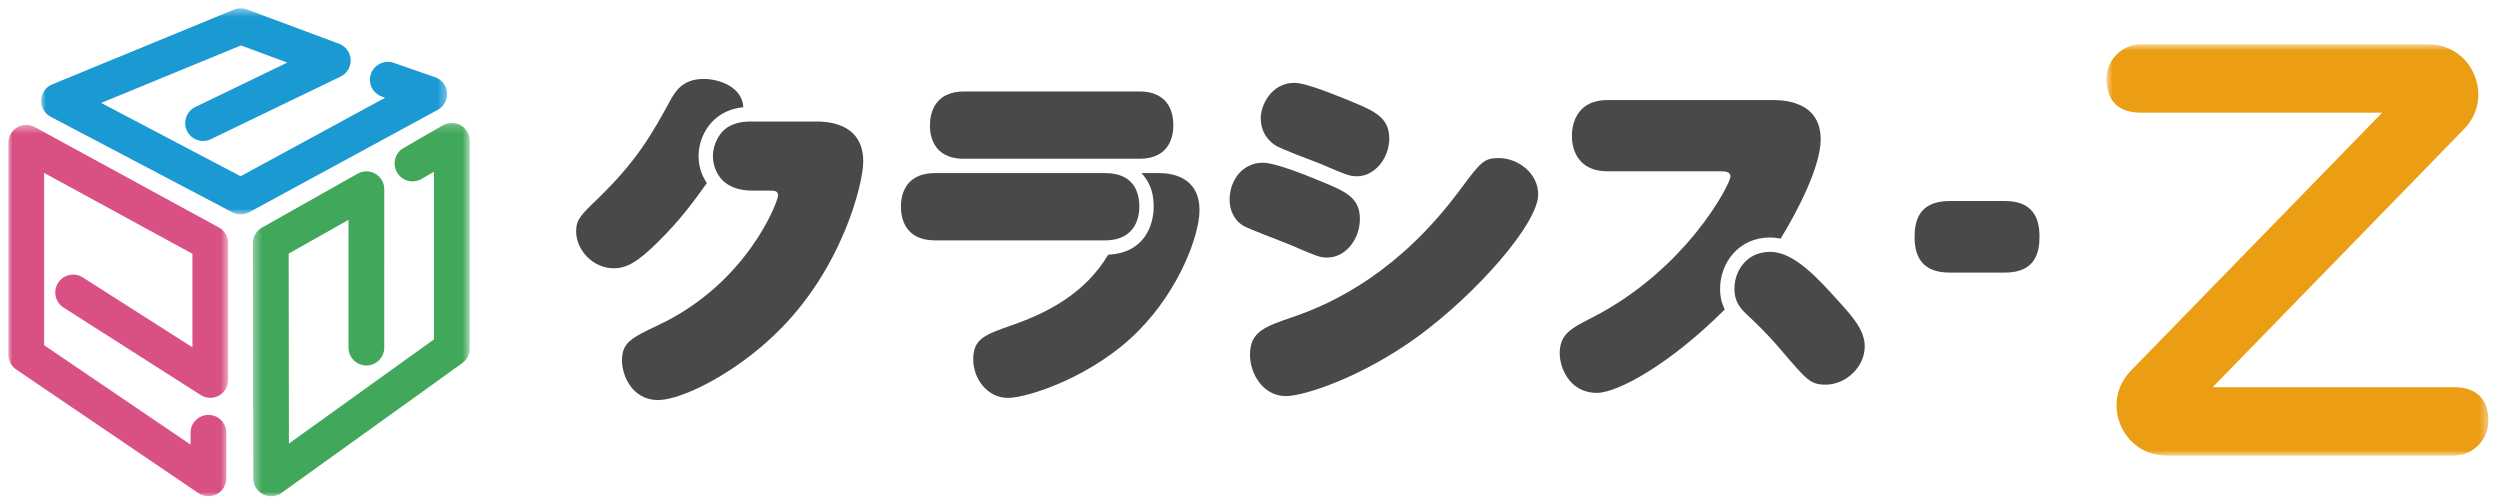
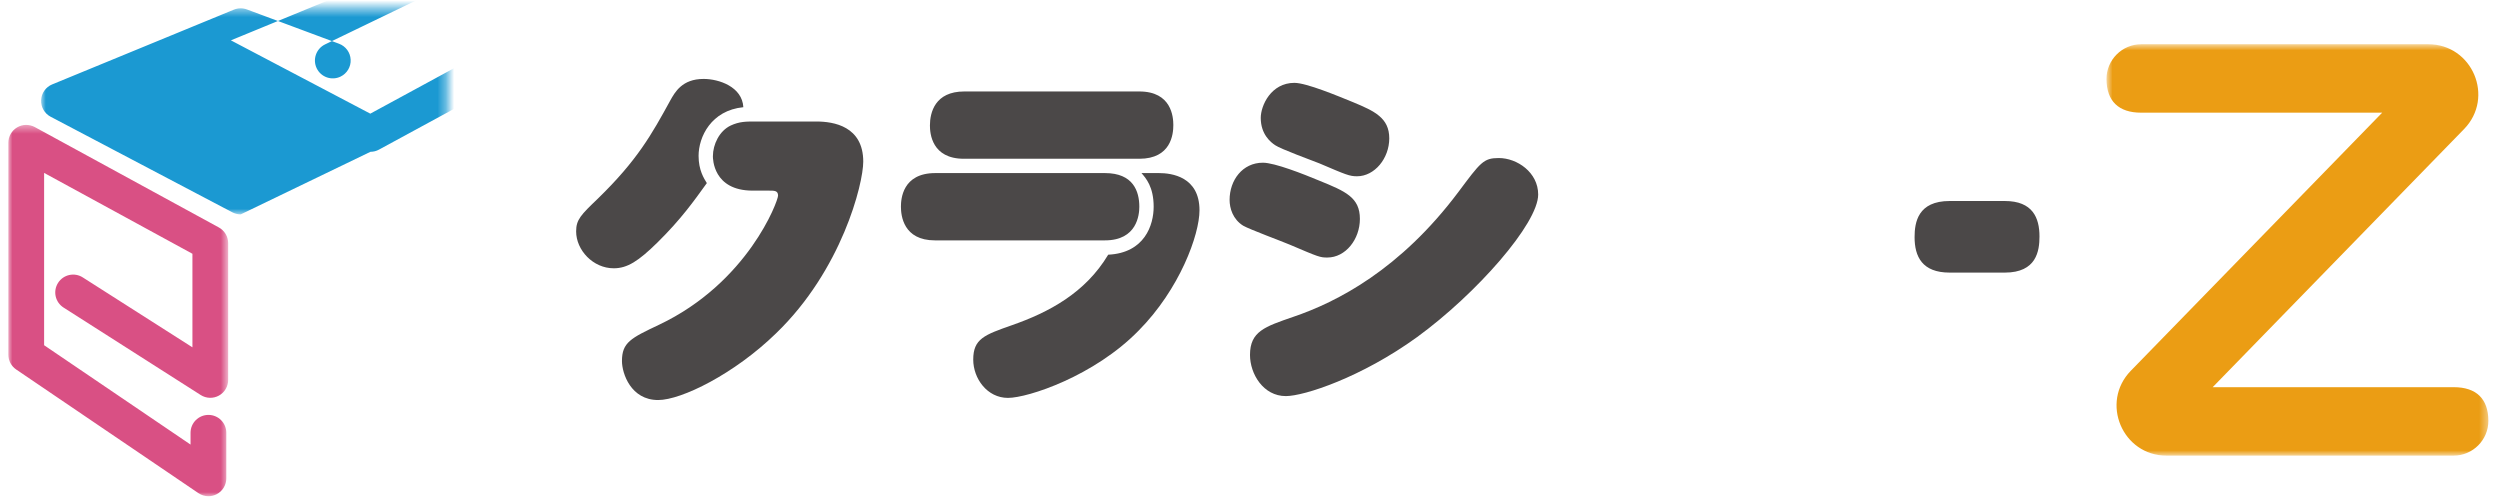
<svg xmlns="http://www.w3.org/2000/svg" height="60" viewBox="0 0 300 60" width="300">
  <mask id="a" fill="#fff">
    <path d="m0 .441h26.381v44.558h-26.381z" fill="#fff" fill-rule="evenodd" />
  </mask>
  <mask id="b" fill="#fff">
-     <path d="m.347.198h26.02v44.802h-26.02z" fill="#fff" fill-rule="evenodd" />
-   </mask>
+     </mask>
  <mask id="c" fill="#fff">
    <path d="m.931.452h48.728v24.728h-48.728z" fill="#fff" fill-rule="evenodd" />
  </mask>
  <mask id="d" fill="#fff">
    <path d="m.778.757h45.827v49.373h-45.827z" fill="#fff" fill-rule="evenodd" />
  </mask>
  <g fill="none" fill-rule="evenodd" transform="translate(1)">
    <path d="m24.013 44.999c-.422 0-.843-.129-1.206-.373l-21.866-14.836c-.59-.4-.941-1.063-.941-1.777v-25.426c0-.757.401-1.46 1.053-1.847.649-.386 1.457-.398 2.123-.04l22.088 12.047c.69.376 1.117 1.101 1.117 1.885v16.411c0 .781-.426 1.505-1.113 1.881-.685.378-1.525.35-2.185-.071l-16.457-10.494c-1.003-.638-1.296-1.962-.659-2.963.637-1 1.963-1.296 2.964-.656l13.16 8.39v-11.226l-17.798-9.705v20.679l17.572 11.924v-1.415c0-1.188.963-2.147 2.148-2.147s2.144.959 2.144 2.147v5.465c0 .793-.438 1.524-1.139 1.896-.316.167-.66.251-1.005.251" fill="#d95084" mask="url(#a)" transform="translate(0 14.548)" />
    <path d="m2.532 45c-.332 0-.67-.077-.977-.234-.715-.367-1.166-1.102-1.167-1.909l-.041-28.223c0-.776.414-1.488 1.092-1.87l11.472-6.472c.661-.376 1.477-.368 2.139.015.657.383 1.062 1.089 1.062 1.853l-.002 19.006c0 1.182-.962 2.146-2.148 2.146-1.183 0-2.143-.964-2.143-2.146v-15.33l-7.179 4.047.032 22.792 17.401-12.496v-20.118l-1.5.868c-1.027.592-2.341.243-2.931-.787-.593-1.024-.244-2.339.782-2.929l4.723-2.727c.661-.384 1.479-.385 2.145-.003.661.386 1.075 1.094 1.075 1.86v24.938c0 .692-.336 1.341-.896 1.744l-21.687 15.573c-.371.266-.81.402-1.252.402" fill="#41a85b" mask="url(#b)" transform="translate(29 14.548)" />
-     <path d="m24.886 25.18c-.343 0-.687-.086-.998-.245l-21.81-11.473c-.735-.386-1.184-1.165-1.144-1.997.038-.832.557-1.568 1.326-1.884l21.806-8.971c.505-.202 1.061-.211 1.568-.024l11.051 4.115c.803.299 1.355 1.047 1.394 1.908.044.859-.435 1.659-1.21 2.035l-15.568 7.511c-1.065.516-2.346.072-2.864-.995-.514-1.068-.066-2.351 1.001-2.868l11.032-5.326-5.546-2.065-16.784 6.903 16.729 8.798 17.35-9.422-.382-.133c-1.121-.388-1.711-1.612-1.323-2.73.388-1.117 1.613-1.705 2.732-1.324l4.973 1.726c.8.279 1.364 1.004 1.434 1.853.066.846-.369 1.655-1.115 2.059l-22.629 12.287c-.32.175-.671.262-1.023.262" fill="#1b99d2" mask="url(#c)" transform="translate(3 .548)" />
+     <path d="m24.886 25.18c-.343 0-.687-.086-.998-.245l-21.81-11.473c-.735-.386-1.184-1.165-1.144-1.997.038-.832.557-1.568 1.326-1.884l21.806-8.971c.505-.202 1.061-.211 1.568-.024l11.051 4.115c.803.299 1.355 1.047 1.394 1.908.044.859-.435 1.659-1.21 2.035c-1.065.516-2.346.072-2.864-.995-.514-1.068-.066-2.351 1.001-2.868l11.032-5.326-5.546-2.065-16.784 6.903 16.729 8.798 17.35-9.422-.382-.133c-1.121-.388-1.711-1.612-1.323-2.73.388-1.117 1.613-1.705 2.732-1.324l4.973 1.726c.8.279 1.364 1.004 1.434 1.853.066.846-.369 1.655-1.115 2.059l-22.629 12.287c-.32.175-.671.262-1.023.262" fill="#1b99d2" mask="url(#c)" transform="translate(3 .548)" />
    <g fill="#4b4848">
      <path d="m89.318 22.875c-4.77 0-4.77-3.866-4.77-4.125 0-1.416.775-3.05 2.149-3.693 1.031-.476 1.849-.476 2.836-.476h7.432c2.06 0 5.625.559 5.625 4.815 0 2.662-2.576 13.012-10.481 20.62-4.984 4.852-11.34 7.988-14.132 7.988-3.267 0-4.342-3.18-4.342-4.685 0-2.23 1.075-2.748 4.428-4.337 10.697-5.066 14.304-14.861 14.304-15.507 0-.6-.429-.6-1.074-.6zm-11.428 6.228c-2.276 2.234-3.607 3.092-5.241 3.092-2.491 0-4.512-2.188-4.512-4.424 0-1.417.561-1.974 2.623-3.951 4.724-4.596 6.444-7.693 8.678-11.771.557-.988 1.416-2.577 3.994-2.577 1.847 0 4.637.944 4.769 3.392-3.867.387-5.371 3.566-5.371 5.842 0 1.719.645 2.706.99 3.267-1.549 2.148-3.096 4.339-5.93 7.13z" />
      <path d="m138.081 20.77c1.506 0 4.858.427 4.858 4.467 0 2.922-2.365 9.453-7.304 14.436-5.325 5.454-13.274 8.074-15.682 8.074-2.491 0-4.165-2.322-4.165-4.597 0-2.491 1.331-2.962 4.64-4.125 4.423-1.545 8.805-3.865 11.556-8.462 4.381-.212 5.455-3.565 5.455-5.755 0-2.407-.944-3.438-1.461-4.038zm-2.362-9.794c3.868 0 4.081 3.051 4.081 4.036 0 1.074-.257 4.04-4.081 4.04h-21.047c-3.868 0-4.081-3.052-4.081-3.995 0-1.546.6-4.081 4.122-4.081zm-4.124 9.794c3.394 0 4.124 2.189 4.124 4.038 0 .944-.258 4.037-4.124 4.037h-20.404c-3.781 0-4.079-2.962-4.079-4.037 0-.902.169-4.038 4.122-4.038z" />
      <path d="m154.327 9.943c1.463 0 5.24 1.589 7.046 2.321 2.578 1.072 4.339 1.888 4.339 4.337 0 2.407-1.761 4.552-3.868 4.552-.9 0-1.288-.17-4.509-1.545-.858-.342-4.642-1.719-5.324-2.189-.517-.345-1.721-1.292-1.721-3.267 0-1.501 1.244-4.209 4.037-4.209m-5.327 32.647c0-2.833 1.804-3.393 5.155-4.555 5.329-1.802 12.889-5.712 19.846-14.988 2.664-3.566 3.011-4.083 4.856-4.083 2.192 0 4.725 1.718 4.725 4.381 0 3.479-7.388 11.899-14.52 17.099-6.702 4.853-13.575 7.087-15.763 7.087-2.706 0-4.299-2.663-4.299-4.941m1.548-23.066c1.42 0 4.897 1.375 6.743 2.145 3.181 1.29 4.897 2.023 4.897 4.599 0 2.447-1.716 4.635-3.908 4.635-.861 0-.989-.041-4.512-1.545-.9-.384-4.854-1.846-5.585-2.275-1.246-.772-1.631-2.104-1.631-3.094 0-2.363 1.546-4.465 3.996-4.465" />
-       <path d="m211.425 30.223c2.88 0 5.76 3.219 8.205 5.925 1.676 1.846 3.139 3.478 3.139 5.414 0 2.533-2.323 4.597-4.686 4.597-1.846 0-2.272-.56-5.367-4.169-1.632-1.932-2.967-3.179-3.78-3.955-1.034-.942-1.805-1.714-1.805-3.433 0-1.936 1.332-4.379 4.294-4.379zm-19.544-9.668c-3.394 0-4.254-2.447-4.254-4.252 0-1.677.774-4.298 4.254-4.298h19.762c1.116 0 5.84 0 5.84 4.724 0 3.181-2.707 8.508-4.809 11.902-.304-.044-.689-.13-1.291-.13-3.779 0-5.973 3.094-5.973 6.143 0 1.333.346 2.017.56 2.493-6.615 6.615-12.886 10.007-15.335 10.007-3.35 0-4.471-3.092-4.471-4.725 0-2.318 1.334-3.005 3.867-4.294 11.427-5.844 16.624-16.108 16.624-16.928 0-.642-.685-.642-1.415-.642z" />
      <path d="m239.576 24.121c3.348 0 4.162 2.017 4.162 4.252 0 1.719-.339 4.339-4.162 4.339h-6.615c-3.311 0-4.211-1.935-4.211-4.252 0-1.764.386-4.339 4.211-4.339z" />
    </g>
    <path d="m13.522 41.914h28.927c2.703 0 4.141 1.389 4.156 4.019.013 2.311-1.868 4.197-4.18 4.197h-34.428c-5.308 0-8.001-6.385-4.299-10.187l30.163-30.97h-28.927c-2.703 0-4.141-1.39-4.156-4.02-.013-2.311 1.868-4.196 4.18-4.196h34.428c5.308 0 8.001 6.384 4.299 10.185z" fill="#eb9d14" mask="url(#d)" transform="translate(251 4.548)" />
  </g>
</svg>